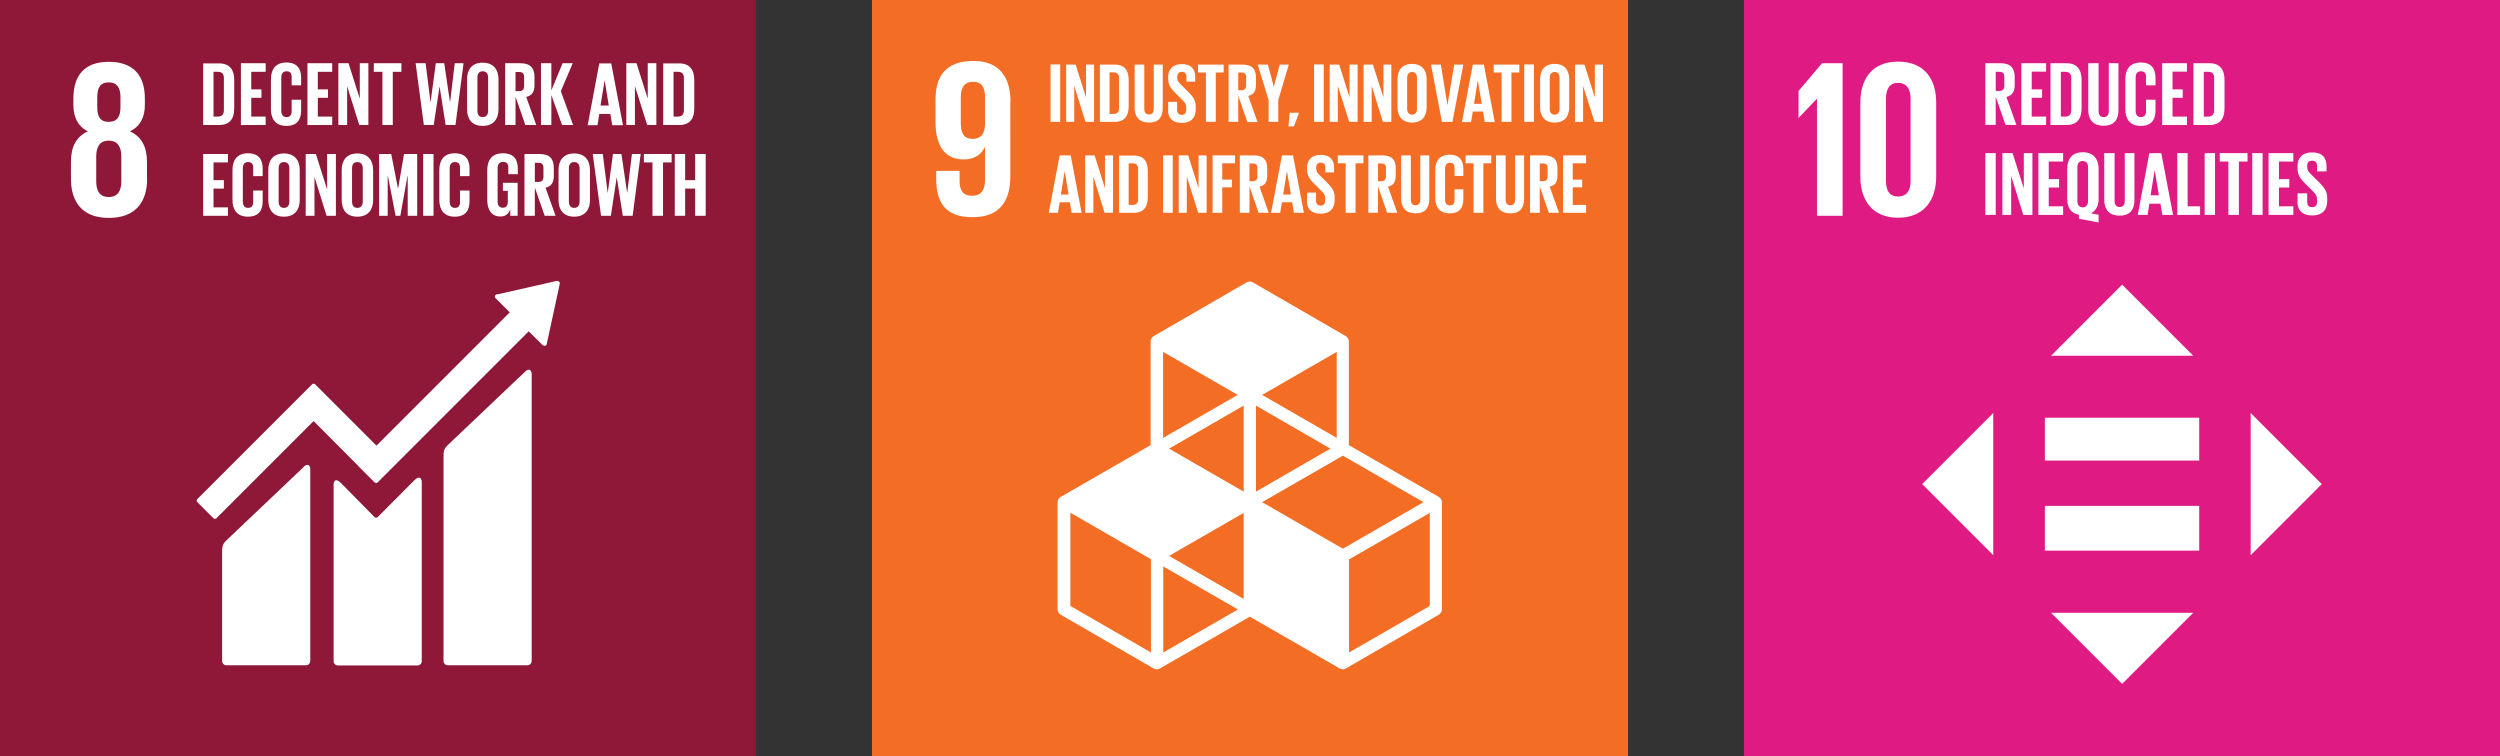
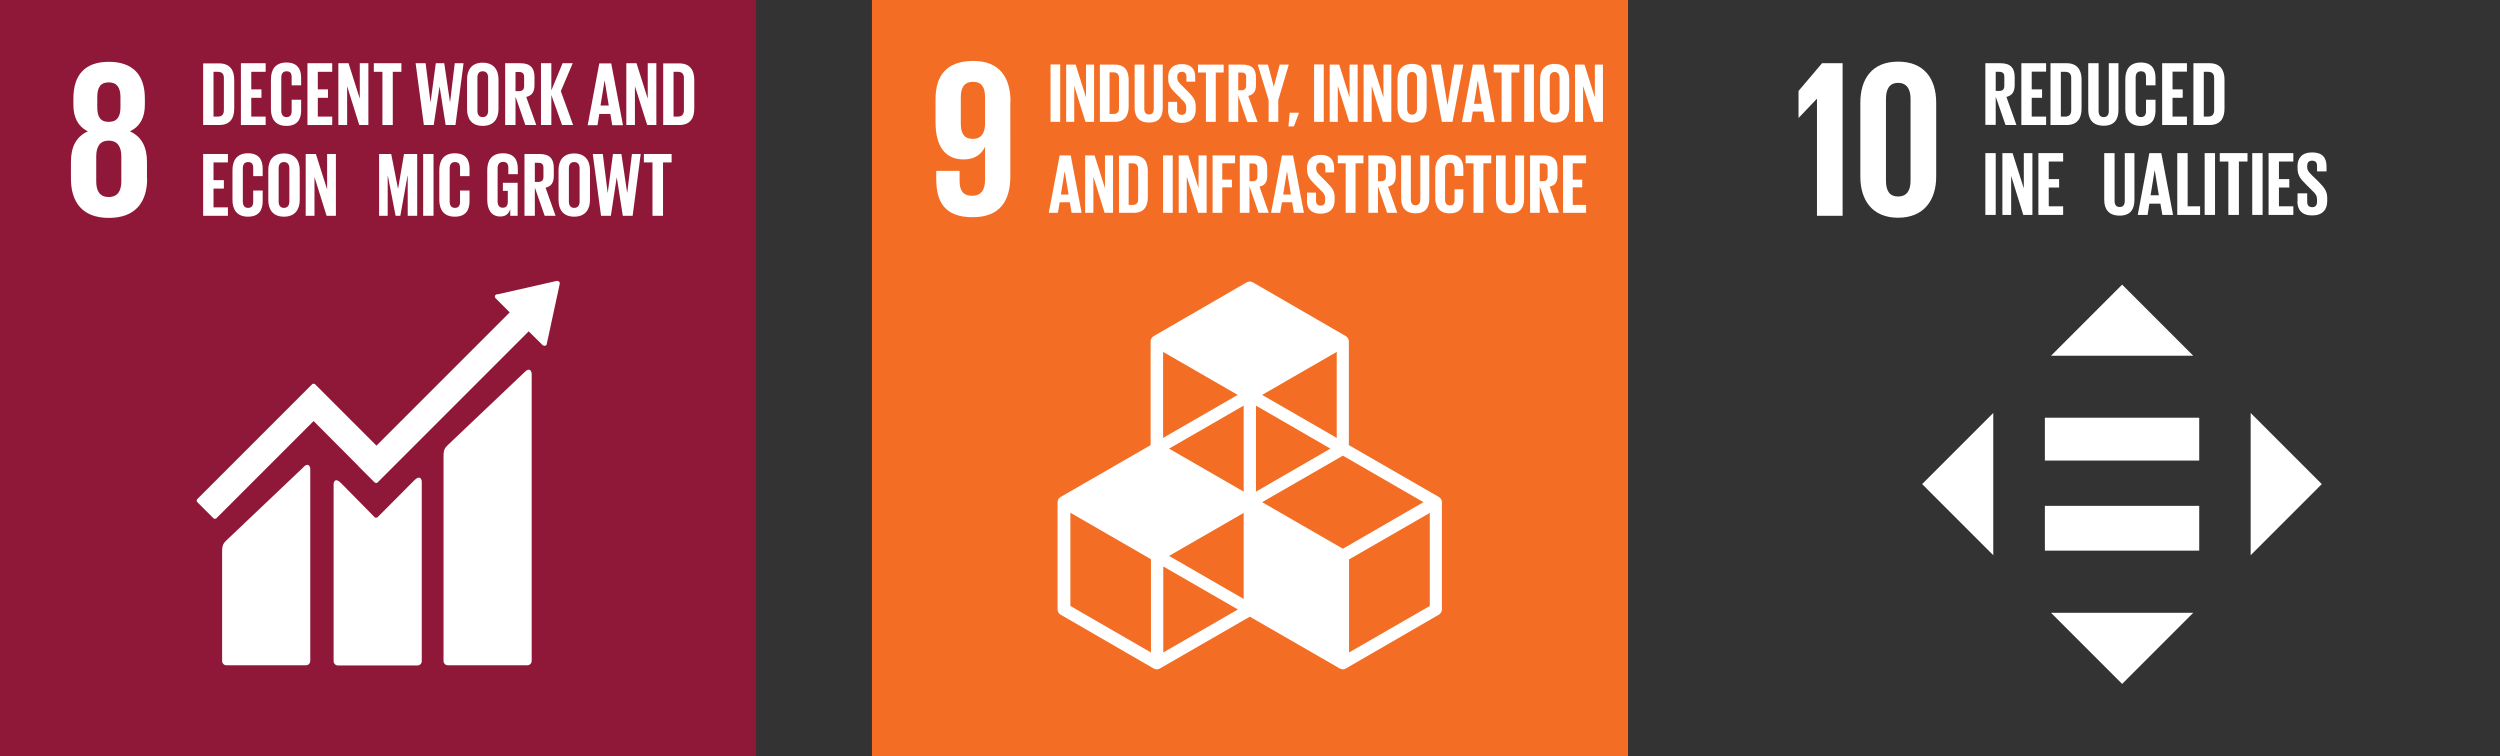
<svg xmlns="http://www.w3.org/2000/svg" viewBox="0 0 142.38 43.06">
  <rect x="0" y="0" width="142.38" height="43.06" fill="#333333" stroke="none" />
  <g id="Layer_1" data-name="Layer 1" />
  <g id="Layer_2" data-name="Layer 2">
    <g id="Layer_1-2" data-name="Layer 1">
      <rect x="49.66" width="43.06" height="43.06" fill="#f36e24" />
      <path d="M56.1,7.12c-.03,.49-.23,.79-.69,.79-.5,0-.69-.31-.69-.87v-1.51c0-.55,.2-.87,.7-.87s.68,.33,.68,.87v1.59Zm1.45-1.33c0-1.34-.59-2.32-2.12-2.32s-2.15,.84-2.15,2.19v1.28c0,1.42,.56,2.14,1.61,2.14,.61,0,.99-.28,1.2-.7h.01v1.87c0,.53-.2,.9-.73,.9s-.72-.31-.72-.85v-.57h-1.33v.46c0,1.28,.46,2.18,2.07,2.18s2.15-.99,2.15-2.34V5.79Z" fill="#fff" />
      <path d="M81.43,34.51l-4.6,2.65v-5.3l4.6-2.65v5.31Zm-15.18,2.65v-4.9l4.25,2.45-4.25,2.45Zm-.7,0l-4.59-2.65v-5.31l4.59,2.65v5.3Zm4.94-14.67l-4.25,2.45v-4.9l4.25,2.45Zm5.64,2.45l-4.25-2.45,4.25-2.45v4.9Zm-4.25,3.66l4.6-2.65,4.59,2.65-4.59,2.65-4.6-2.65Zm-1.05-.6l-4.25-2.45,4.25-2.45v4.9Zm4.94-2.45l-4.24,2.45v-4.9l4.24,2.45Zm-4.94,8.56l-4.25-2.45,4.25-2.45v4.9Zm11.11-5.81l-5.12-2.95v-5.91c0-.12-.07-.24-.18-.3l-5.29-3.06c-.11-.06-.24-.06-.35,0l-5.29,3.06c-.11,.06-.18,.18-.18,.3v5.91l-5.12,2.95c-.11,.06-.18,.18-.18,.3v6.11c0,.12,.07,.24,.18,.3l5.29,3.06c.05,.03,.11,.05,.18,.05s.12-.02,.18-.05l5.12-2.95,5.12,2.95c.05,.03,.11,.05,.18,.05s.12-.02,.17-.05l5.29-3.06c.11-.06,.18-.18,.18-.3v-6.11c0-.13-.07-.24-.18-.3" fill="#fff" />
      <rect x="59.83" y="3.67" width=".55" height="3.27" fill="#fff" />
      <polygon points="61.85 3.68 61.85 5.55 61.26 3.68 60.72 3.68 60.72 6.94 61.18 6.94 61.18 4.89 61.82 6.94 62.31 6.94 62.31 3.68 61.85 3.68" fill="#fff" />
      <path d="M63.42,6.49c.23,0,.31-.13,.31-.33v-1.71c0-.19-.09-.33-.31-.33h-.23v2.37h.23Zm.86-1.94v1.51c0,.5-.21,.88-.79,.88h-.85V3.68h.85c.59,0,.79,.37,.79,.88" fill="#fff" />
      <path d="M66.22,3.68v2.47c0,.51-.22,.83-.78,.83s-.82-.33-.82-.83V3.68h.55v2.52c0,.19,.08,.32,.27,.32s.27-.13,.27-.32V3.68h.51Z" fill="#fff" />
      <path d="M66.53,6.24v-.44h.51v.45c0,.18,.08,.29,.27,.29,.18,0,.25-.12,.25-.29v-.12c0-.19-.08-.3-.25-.46l-.32-.32c-.31-.31-.46-.5-.46-.87v-.11c0-.4,.24-.72,.77-.72s.77,.27,.77,.74v.26h-.5v-.28c0-.19-.09-.28-.26-.28-.15,0-.26,.09-.26,.27v.07c0,.18,.1,.29,.26,.44l.35,.35c.3,.3,.44,.49,.44,.85v.16c0,.45-.24,.77-.8,.77s-.78-.31-.78-.74" fill="#fff" />
      <polygon points="68.23 3.68 68.23 4.13 68.68 4.13 68.68 6.94 69.24 6.94 69.24 4.13 69.69 4.13 69.69 3.68 68.23 3.68" fill="#fff" />
      <path d="M70.52,4.12v1.02h.18c.19,0,.27-.1,.27-.27v-.48c0-.18-.08-.26-.27-.26h-.18Zm0,1.32v1.5h-.55V3.68h.8c.56,0,.76,.27,.76,.73v.42c0,.35-.12,.56-.44,.63l.53,1.49h-.58l-.52-1.5Z" fill="#fff" />
      <polygon points="72.88 3.68 72.55 4.92 72.54 4.92 72.21 3.68 71.63 3.68 72.25 5.7 72.25 6.94 72.8 6.94 72.8 5.7 73.4 3.68 72.88 3.68" fill="#fff" />
      <polygon points="73.45 6.42 73.38 7.2 73.69 7.2 73.97 6.46 73.97 6.42 73.45 6.42" fill="#fff" />
      <rect x="74.84" y="3.67" width=".55" height="3.27" fill="#fff" />
      <polygon points="76.86 3.68 76.86 5.55 76.27 3.68 75.73 3.68 75.73 6.94 76.19 6.94 76.19 4.89 76.84 6.94 77.32 6.94 77.32 3.68 76.86 3.68" fill="#fff" />
      <polygon points="78.79 3.68 78.79 5.55 78.19 3.68 77.66 3.68 77.66 6.94 78.12 6.94 78.12 4.89 78.76 6.94 79.24 6.94 79.24 3.68 78.79 3.68" fill="#fff" />
      <path d="M80.7,6.19v-1.75c0-.2-.09-.34-.28-.34s-.28,.14-.28,.34v1.75c0,.2,.09,.34,.28,.34s.28-.14,.28-.34m-1.11-.09v-1.58c0-.51,.25-.88,.83-.88s.83,.37,.83,.88v1.58c0,.51-.25,.88-.83,.88s-.83-.38-.83-.88" fill="#fff" />
      <polygon points="82.82 3.68 82.44 5.96 82.43 5.96 82.06 3.68 81.5 3.68 82.12 6.94 82.72 6.94 83.34 3.68 82.82 3.68" fill="#fff" />
      <path d="M84.17,4.6h0l.22,1.31h-.44l.21-1.31Zm-.29-.92l-.62,3.27h.52l.1-.6h.58l.1,.6h.57l-.62-3.27h-.63Z" fill="#fff" />
      <polygon points="85.07 3.68 85.07 4.13 85.52 4.13 85.52 6.94 86.08 6.94 86.08 4.13 86.53 4.13 86.53 3.68 85.07 3.68" fill="#fff" />
      <rect x="86.81" y="3.67" width=".55" height="3.27" fill="#fff" />
      <path d="M88.82,6.19v-1.75c0-.2-.09-.34-.28-.34s-.28,.14-.28,.34v1.75c0,.2,.09,.34,.28,.34s.28-.14,.28-.34m-1.11-.09v-1.58c0-.51,.25-.88,.83-.88s.83,.37,.83,.88v1.58c0,.51-.25,.88-.83,.88s-.83-.38-.83-.88" fill="#fff" />
      <polygon points="90.83 3.68 90.83 5.55 90.24 3.68 89.7 3.68 89.7 6.94 90.16 6.94 90.16 4.89 90.81 6.94 91.29 6.94 91.29 3.68 90.83 3.68" fill="#fff" />
      <path d="M60.64,9.77h0l.22,1.31h-.44l.21-1.31Zm-.29-.92l-.62,3.27h.52l.1-.6h.58l.1,.6h.57l-.62-3.27h-.63Z" fill="#fff" />
      <polygon points="62.93 8.85 62.93 10.72 62.34 8.85 61.8 8.85 61.8 12.12 62.27 12.12 62.27 10.06 62.91 12.12 63.39 12.12 63.39 8.85 62.93 8.85" fill="#fff" />
      <path d="M64.51,11.67c.23,0,.31-.13,.31-.33v-1.71c0-.19-.09-.33-.31-.33h-.23v2.37h.23Zm.86-1.94v1.51c0,.5-.21,.88-.79,.88h-.85v-3.26h.85c.59,0,.79,.37,.79,.88" fill="#fff" />
      <rect x="66.24" y="8.85" width=".55" height="3.27" fill="#fff" />
      <polygon points="68.26 8.85 68.26 10.72 67.67 8.85 67.13 8.85 67.13 12.12 67.59 12.12 67.59 10.06 68.24 12.12 68.72 12.12 68.72 8.85 68.26 8.85" fill="#fff" />
      <polygon points="69.06 8.85 69.06 12.12 69.61 12.12 69.61 10.67 70.16 10.67 70.16 10.23 69.61 10.23 69.61 9.3 70.34 9.3 70.34 8.85 69.06 8.85" fill="#fff" />
      <path d="M71.16,9.3v1.02h.18c.19,0,.27-.1,.27-.27v-.48c0-.18-.08-.26-.27-.26h-.18Zm0,1.32v1.5h-.55v-3.27h.8c.56,0,.76,.27,.76,.73v.42c0,.35-.12,.56-.44,.63l.53,1.49h-.58l-.52-1.5Z" fill="#fff" />
      <path d="M73.3,9.77h0l.22,1.31h-.44l.21-1.31Zm-.29-.92l-.62,3.27h.52l.1-.6h.58l.1,.6h.57l-.62-3.27h-.63Z" fill="#fff" />
      <path d="M74.44,11.41v-.44h.51v.45c0,.18,.08,.29,.27,.29,.18,0,.25-.12,.25-.29v-.12c0-.19-.08-.31-.25-.46l-.32-.32c-.31-.31-.46-.5-.46-.87v-.11c0-.4,.24-.72,.77-.72s.77,.27,.77,.74v.26h-.5v-.28c0-.19-.09-.28-.26-.28-.15,0-.26,.09-.26,.27v.07c0,.18,.1,.29,.26,.44l.35,.35c.3,.3,.44,.49,.44,.85v.16c0,.45-.24,.77-.8,.77s-.78-.31-.78-.74" fill="#fff" />
      <polygon points="76.19 8.85 76.19 9.3 76.64 9.3 76.64 12.12 77.2 12.12 77.2 9.3 77.65 9.3 77.65 8.85 76.19 8.85" fill="#fff" />
      <path d="M78.48,9.3v1.02h.18c.19,0,.27-.1,.27-.27v-.48c0-.18-.08-.26-.27-.26h-.18Zm0,1.32v1.5h-.55v-3.27h.8c.56,0,.76,.27,.76,.73v.42c0,.35-.12,.56-.44,.63l.53,1.49h-.58l-.52-1.5Z" fill="#fff" />
      <path d="M81.4,8.85v2.47c0,.51-.22,.83-.78,.83s-.82-.33-.82-.83v-2.47h.55v2.52c0,.19,.08,.32,.27,.32s.27-.13,.27-.32v-2.52h.51Z" fill="#fff" />
      <path d="M81.74,11.27v-1.58c0-.51,.24-.88,.82-.88s.78,.34,.78,.82v.39h-.5v-.43c0-.2-.07-.32-.26-.32s-.28,.14-.28,.34v1.75c0,.2,.08,.34,.28,.34s.26-.13,.26-.32v-.6h.5v.56c0,.47-.19,.81-.78,.81s-.82-.38-.82-.88" fill="#fff" />
      <polygon points="83.47 8.85 83.47 9.3 83.92 9.3 83.92 12.12 84.48 12.12 84.48 9.3 84.93 9.3 84.93 8.85 83.47 8.85" fill="#fff" />
      <path d="M86.8,8.85v2.47c0,.51-.22,.83-.78,.83s-.82-.33-.82-.83v-2.47h.55v2.52c0,.19,.08,.32,.27,.32s.27-.13,.27-.32v-2.52h.51Z" fill="#fff" />
      <path d="M87.69,9.3v1.02h.18c.19,0,.27-.1,.27-.27v-.48c0-.18-.08-.26-.27-.26h-.18Zm0,1.32v1.5h-.55v-3.27h.8c.56,0,.76,.27,.76,.73v.42c0,.35-.12,.56-.44,.63l.53,1.49h-.58l-.52-1.5Z" fill="#fff" />
      <polygon points="89.02 8.85 89.02 12.12 90.33 12.12 90.33 11.67 89.57 11.67 89.57 10.67 90.11 10.67 90.11 10.23 89.57 10.23 89.57 9.3 90.33 9.3 90.33 8.85 89.02 8.85" fill="#fff" />
      <rect width="43.06" height="43.06" fill="#8f1838" />
      <path d="M6.91,10.32c0,.53-.19,.9-.72,.9s-.71-.37-.71-.9v-1.41c0-.53,.19-.9,.71-.9s.72,.37,.72,.9v1.41Zm-1.37-4.8c0-.53,.18-.83,.65-.83s.67,.31,.67,.83v.59c0,.52-.18,.83-.67,.83s-.65-.31-.65-.83v-.59Zm2.83,4.65v-.95c0-.83-.29-1.43-.97-1.74,.58-.28,.85-.79,.85-1.51v-.36c0-1.36-.7-2.09-2.05-2.09s-2.02,.73-2.02,2.09v.36c0,.71,.26,1.23,.82,1.51-.68,.31-.96,.91-.96,1.74v.95c0,1.32,.63,2.24,2.16,2.24s2.18-.92,2.18-2.24" fill="#fff" />
      <path d="M29.89,21.18l-4.38,4.16c-.17,.16-.25,.28-.25,.63v11.67c0,.14,.11,.25,.25,.25h4.52c.14,0,.25-.11,.25-.25V21.29c0-.14-.11-.39-.39-.11" fill="#fff" />
      <path d="M17.28,26.61l-4.38,4.16c-.17,.16-.25,.28-.25,.62v6.25c0,.14,.11,.25,.25,.25h4.52c.14,0,.25-.11,.25-.25v-10.93c0-.14-.11-.39-.39-.11" fill="#fff" />
      <path d="M31.88,16.14s0-.07-.04-.1c-.02-.02-.05-.03-.08-.04h-.06l-3.35,.76h-.06s-.05,.02-.07,.04c-.05,.05-.05,.13,0,.18l.04,.04,.77,.77-7.59,7.59-3.51-3.51s-.1-.04-.14,0l-.95,.95h0l-5.62,5.62s-.04,.11,0,.14l.95,.95s.1,.04,.14,0l5.55-5.55,2.54,2.55s0,0,0,.01l.95,.95s.1,.04,.14,0l8.62-8.62,.81,.8s.13,.05,.18,0c.02-.02,.04-.05,.04-.08h0l.74-3.43v-.04Z" fill="#fff" />
      <path d="M23.61,27.34l-2.12,2.13s-.1,.03-.14,0l-1.92-1.95c-.35-.35-.43-.07-.43,.07v10.06c0,.14,.11,.25,.25,.25h4.52c.14,0,.25-.11,.25-.25v-10.22c0-.14-.11-.39-.42-.08" fill="#fff" />
      <path d="M12.41,6.64c.25,0,.34-.15,.34-.36v-1.84c0-.21-.09-.35-.34-.35h-.25v2.55h.25Zm.93-2.09v1.63c0,.54-.22,.94-.86,.94h-.91V3.61h.91c.63,0,.86,.4,.86,.94" fill="#fff" />
      <polygon points="13.72 3.6 13.72 7.12 15.13 7.12 15.13 6.64 14.31 6.64 14.31 5.57 14.89 5.57 14.89 5.09 14.31 5.09 14.31 4.09 15.13 4.09 15.13 3.6 13.72 3.6" fill="#fff" />
      <path d="M15.43,6.21v-1.7c0-.55,.26-.95,.88-.95s.84,.36,.84,.88v.42h-.54v-.46c0-.22-.07-.34-.29-.34s-.3,.15-.3,.36v1.89c0,.21,.09,.36,.3,.36s.29-.14,.29-.34v-.65h.54v.61c0,.5-.21,.88-.84,.88s-.88-.41-.88-.95" fill="#fff" />
      <polygon points="17.51 3.6 17.51 7.12 18.92 7.12 18.92 6.64 18.1 6.64 18.1 5.57 18.68 5.57 18.68 5.09 18.1 5.09 18.1 4.09 18.92 4.09 18.92 3.6 17.51 3.6" fill="#fff" />
      <polygon points="20.49 3.6 20.49 5.62 19.85 3.6 19.27 3.6 19.27 7.12 19.77 7.12 19.77 4.91 20.46 7.12 20.98 7.12 20.98 3.6 20.49 3.6" fill="#fff" />
      <polygon points="21.29 3.6 21.29 4.09 21.78 4.09 21.78 7.12 22.37 7.12 22.37 4.09 22.86 4.09 22.86 3.6 21.29 3.6" fill="#fff" />
      <polygon points="25.03 4.95 24.7 7.12 24.14 7.12 23.67 3.6 24.24 3.6 24.52 5.84 24.52 5.84 24.82 3.6 25.3 3.6 25.63 5.84 25.63 5.84 25.9 3.6 26.4 3.6 25.94 7.12 25.38 7.12 25.04 4.95 25.03 4.95" fill="#fff" />
      <path d="M27.8,6.31v-1.89c0-.21-.09-.36-.31-.36s-.3,.15-.3,.36v1.89c0,.21,.09,.36,.3,.36s.31-.15,.31-.36m-1.2-.09v-1.7c0-.55,.27-.95,.89-.95s.9,.4,.9,.95v1.7c0,.54-.27,.95-.9,.95s-.89-.41-.89-.95" fill="#fff" />
      <path d="M29.36,4.09v1.1h.2c.2,0,.29-.1,.29-.29v-.52c0-.19-.09-.28-.29-.28h-.2Zm0,1.42v1.61h-.59V3.6h.86c.6,0,.81,.3,.81,.79v.45c0,.38-.13,.6-.47,.68l.57,1.6h-.62l-.56-1.61Z" fill="#fff" />
      <polygon points="32.04 3.6 31.4 5.15 31.4 3.6 30.81 3.6 30.81 7.12 31.4 7.12 31.4 5.41 32.01 7.12 32.64 7.12 31.94 5.19 32.62 3.6 32.04 3.6" fill="#fff" />
      <path d="M34.44,4.6h0l.23,1.41h-.47l.23-1.41Zm-.31-.99l-.66,3.52h.56l.1-.64h.63l.11,.64h.61l-.67-3.52h-.67Z" fill="#fff" />
      <polygon points="36.89 3.6 36.89 5.62 36.25 3.6 35.67 3.6 35.67 7.12 36.16 7.12 36.16 4.91 36.86 7.12 37.38 7.12 37.38 3.6 36.89 3.6" fill="#fff" />
      <path d="M38.61,6.64c.25,0,.34-.15,.34-.36v-1.84c0-.21-.09-.35-.34-.35h-.25v2.55h.25Zm.93-2.09v1.63c0,.54-.22,.94-.86,.94h-.91V3.61h.91c.63,0,.86,.4,.86,.94" fill="#fff" />
      <polygon points="11.57 8.77 11.57 12.29 12.98 12.29 12.98 11.81 12.16 11.81 12.16 10.74 12.75 10.74 12.75 10.26 12.16 10.26 12.16 9.25 12.98 9.25 12.98 8.77 11.57 8.77" fill="#fff" />
      <path d="M13.24,11.38v-1.7c0-.55,.26-.95,.88-.95s.84,.36,.84,.88v.42h-.54v-.46c0-.22-.07-.34-.29-.34s-.3,.15-.3,.36v1.89c0,.21,.09,.36,.3,.36s.29-.14,.29-.34v-.65h.54v.61c0,.5-.21,.88-.84,.88s-.88-.41-.88-.95" fill="#fff" />
      <path d="M16.48,11.48v-1.89c0-.21-.09-.36-.31-.36s-.3,.15-.3,.36v1.89c0,.21,.09,.36,.3,.36s.31-.15,.31-.36m-1.2-.09v-1.7c0-.55,.27-.95,.89-.95s.9,.4,.9,.95v1.7c0,.54-.27,.95-.9,.95s-.89-.41-.89-.95" fill="#fff" />
      <polygon points="18.63 8.77 18.63 10.79 17.99 8.77 17.41 8.77 17.41 12.29 17.91 12.29 17.91 10.08 18.6 12.29 19.13 12.29 19.13 8.77 18.63 8.77" fill="#fff" />
-       <path d="M20.66,11.48v-1.89c0-.21-.09-.36-.31-.36s-.3,.15-.3,.36v1.89c0,.21,.09,.36,.3,.36s.31-.15,.31-.36m-1.2-.09v-1.7c0-.55,.27-.95,.89-.95s.9,.4,.9,.95v1.7c0,.54-.27,.95-.9,.95s-.89-.41-.89-.95" fill="#fff" />
      <polygon points="23.01 8.77 22.67 10.76 22.67 10.76 22.28 8.77 21.59 8.77 21.59 12.29 22.08 12.29 22.08 10.01 22.09 10.01 22.53 12.29 22.8 12.29 23.21 10.01 23.22 10.01 23.22 12.29 23.76 12.29 23.76 8.77 23.01 8.77" fill="#fff" />
      <rect x="24.1" y="8.77" width=".59" height="3.52" fill="#fff" />
      <path d="M25.02,11.38v-1.7c0-.55,.26-.95,.88-.95s.84,.36,.84,.88v.42h-.54v-.46c0-.22-.07-.34-.29-.34s-.3,.15-.3,.36v1.89c0,.21,.09,.36,.3,.36s.29-.14,.29-.34v-.65h.54v.61c0,.5-.21,.88-.84,.88s-.88-.41-.88-.95" fill="#fff" />
      <path d="M28.64,10.41h.84v1.88h-.42v-.38c-.08,.26-.25,.42-.57,.42-.51,0-.74-.4-.74-.95v-1.7c0-.55,.26-.95,.89-.95s.85,.36,.85,.88v.31h-.54v-.36c0-.22-.08-.34-.3-.34s-.31,.15-.31,.36v1.89c0,.21,.09,.36,.29,.36,.19,0,.29-.11,.29-.34v-.62h-.28v-.47Z" fill="#fff" />
      <path d="M30.46,9.26v1.1h.2c.2,0,.29-.1,.29-.29v-.52c0-.19-.09-.28-.29-.28h-.2Zm0,1.42v1.61h-.59v-3.52h.86c.6,0,.81,.3,.81,.79v.45c0,.38-.13,.6-.47,.68l.57,1.6h-.62l-.56-1.61Z" fill="#fff" />
      <path d="M33.01,11.48v-1.89c0-.21-.09-.36-.31-.36s-.3,.15-.3,.36v1.89c0,.21,.09,.36,.3,.36s.31-.15,.31-.36m-1.2-.09v-1.7c0-.55,.27-.95,.89-.95s.9,.4,.9,.95v1.7c0,.54-.27,.95-.9,.95s-.89-.41-.89-.95" fill="#fff" />
      <polygon points="35.12 10.12 34.79 12.29 34.23 12.29 33.76 8.77 34.33 8.77 34.61 11 34.61 11 34.91 8.77 35.39 8.77 35.72 11 35.72 11 35.99 8.77 36.49 8.77 36.03 12.29 35.47 12.29 35.13 10.12 35.12 10.12" fill="#fff" />
      <polygon points="36.67 8.77 36.67 9.25 37.16 9.25 37.16 12.29 37.76 12.29 37.76 9.25 38.25 9.25 38.25 8.77 36.67 8.77" fill="#fff" />
-       <polygon points="39.59 8.77 39.59 10.26 39.02 10.26 39.02 8.77 38.43 8.77 38.43 12.29 39.02 12.29 39.02 10.74 39.59 10.74 39.59 12.29 40.19 12.29 40.19 8.77 39.59 8.77" fill="#fff" />
-       <rect x="99.32" width="43.06" height="43.06" fill="#e01a83" />
      <polygon points="103.48 5.64 103.48 12.29 104.94 12.29 104.94 3.6 103.77 3.6 102.43 5.18 102.43 6.71 102.44 6.71 103.46 5.64 103.48 5.64" fill="#fff" />
      <path d="M107.41,10.28V5.62c0-.53,.19-.9,.69-.9s.71,.37,.71,.9v4.67c0,.53-.19,.9-.71,.9s-.69-.37-.69-.9m2.86-.23V5.85c0-1.36-.68-2.34-2.17-2.34s-2.15,.99-2.15,2.34v4.21c0,1.34,.68,2.34,2.15,2.34s2.17-1,2.17-2.34" fill="#fff" />
      <path d="M113.66,4.08v1.1h.2c.2,0,.29-.1,.29-.29v-.52c0-.19-.09-.28-.29-.28h-.2Zm0,1.42v1.61h-.59V3.6h.86c.6,0,.81,.3,.81,.79v.45c0,.38-.14,.6-.47,.68l.57,1.6h-.62l-.56-1.61Z" fill="#fff" />
      <polygon points="115.12 3.6 115.12 7.12 116.53 7.12 116.53 6.64 115.71 6.64 115.71 5.57 116.3 5.57 116.3 5.09 115.71 5.09 115.71 4.08 116.53 4.08 116.53 3.6 115.12 3.6" fill="#fff" />
      <path d="M117.62,6.64c.25,0,.34-.15,.34-.36v-1.84c0-.21-.09-.35-.34-.35h-.25v2.55h.25Zm.93-2.09v1.63c0,.54-.22,.94-.86,.94h-.91V3.6h.91c.63,0,.86,.4,.86,.94" fill="#fff" />
      <path d="M120.65,3.6v2.66c0,.54-.23,.9-.84,.9s-.88-.35-.88-.9V3.6h.59v2.72c0,.21,.08,.35,.29,.35s.29-.14,.29-.35V3.6h.54Z" fill="#fff" />
      <path d="M121.04,6.21v-1.7c0-.55,.26-.95,.88-.95s.84,.36,.84,.88v.42h-.54v-.46c0-.22-.07-.34-.29-.34s-.3,.15-.3,.36v1.89c0,.21,.09,.36,.3,.36s.29-.14,.29-.34v-.65h.54v.61c0,.5-.21,.88-.84,.88s-.88-.41-.88-.95" fill="#fff" />
      <polygon points="123.14 3.6 123.14 7.12 124.55 7.12 124.55 6.64 123.73 6.64 123.73 5.57 124.31 5.57 124.31 5.09 123.73 5.09 123.73 4.08 124.55 4.08 124.55 3.6 123.14 3.6" fill="#fff" />
      <path d="M125.76,6.64c.25,0,.34-.15,.34-.36v-1.84c0-.21-.09-.35-.34-.35h-.25v2.55h.25Zm.93-2.09v1.63c0,.54-.22,.94-.86,.94h-.91V3.6h.91c.63,0,.86,.4,.86,.94" fill="#fff" />
      <rect x="113.07" y="8.72" width=".59" height="3.52" fill="#fff" />
      <polygon points="115.26 8.72 115.26 10.73 114.62 8.72 114.04 8.72 114.04 12.24 114.54 12.24 114.54 10.02 115.23 12.24 115.75 12.24 115.75 8.72 115.26 8.72" fill="#fff" />
      <polygon points="116.09 8.72 116.09 12.24 117.5 12.24 117.5 11.75 116.68 11.75 116.68 10.68 117.27 10.68 117.27 10.2 116.68 10.2 116.68 9.2 117.5 9.2 117.5 8.72 116.09 8.72" fill="#fff" />
-       <path d="M118.92,11.45v-1.92c0-.21-.09-.36-.31-.36s-.3,.15-.3,.36v1.92c0,.21,.1,.36,.3,.36s.31-.16,.31-.36m-.52,1.02v-.24c-.47-.08-.67-.43-.67-.91v-1.7c0-.55,.27-.95,.89-.95s.9,.4,.9,.95v1.7c0,.38-.14,.68-.44,.83l.44,.08v.44l-1.12-.21Z" fill="#fff" />
      <path d="M121.56,8.72v2.66c0,.54-.23,.9-.84,.9s-.88-.35-.88-.9v-2.66h.59v2.72c0,.21,.08,.35,.29,.35s.29-.14,.29-.35v-2.72h.54Z" fill="#fff" />
      <path d="M122.72,9.71h0l.23,1.41h-.47l.23-1.41Zm-.31-.99l-.66,3.52h.56l.1-.64h.63l.11,.64h.61l-.67-3.52h-.67Z" fill="#fff" />
      <polygon points="124 8.72 124 12.24 125.3 12.24 125.3 11.75 124.59 11.75 124.59 8.72 124 8.72" fill="#fff" />
      <rect x="125.56" y="8.72" width=".59" height="3.52" fill="#fff" />
      <polygon points="126.42 8.72 126.42 9.2 126.91 9.2 126.91 12.24 127.51 12.24 127.51 9.2 128 9.2 128 8.72 126.42 8.72" fill="#fff" />
      <rect x="128.27" y="8.72" width=".59" height="3.52" fill="#fff" />
      <polygon points="129.2 8.72 129.2 12.24 130.61 12.24 130.61 11.75 129.79 11.75 129.79 10.68 130.38 10.68 130.38 10.2 129.79 10.2 129.79 9.2 130.61 9.2 130.61 8.72 129.2 8.72" fill="#fff" />
      <path d="M130.85,11.48v-.47h.55v.48c0,.2,.09,.31,.29,.31,.19,0,.27-.13,.27-.31v-.13c0-.2-.08-.33-.27-.5l-.35-.35c-.34-.33-.49-.53-.49-.94v-.12c0-.44,.25-.77,.83-.77s.82,.29,.82,.8v.28h-.54v-.31c0-.2-.09-.3-.28-.3-.17,0-.28,.09-.28,.29v.07c0,.2,.11,.31,.28,.48l.38,.37c.32,.33,.48,.53,.48,.92v.17c0,.48-.26,.82-.86,.82s-.84-.34-.84-.8" fill="#fff" />
      <polygon points="113.52 23.52 109.47 27.57 113.52 31.62 113.52 23.52" fill="#fff" />
      <polygon points="128.18 31.62 132.23 27.57 128.18 23.52 128.18 31.62" fill="#fff" />
      <polygon points="124.91 20.26 120.86 16.21 116.81 20.26 124.91 20.26" fill="#fff" />
      <polygon points="116.81 34.9 120.86 38.95 124.91 34.9 116.81 34.9" fill="#fff" />
      <rect x="116.46" y="23.79" width="8.79" height="2.44" fill="#fff" />
      <rect x="116.46" y="28.81" width="8.79" height="2.55" fill="#fff" />
    </g>
  </g>
</svg>